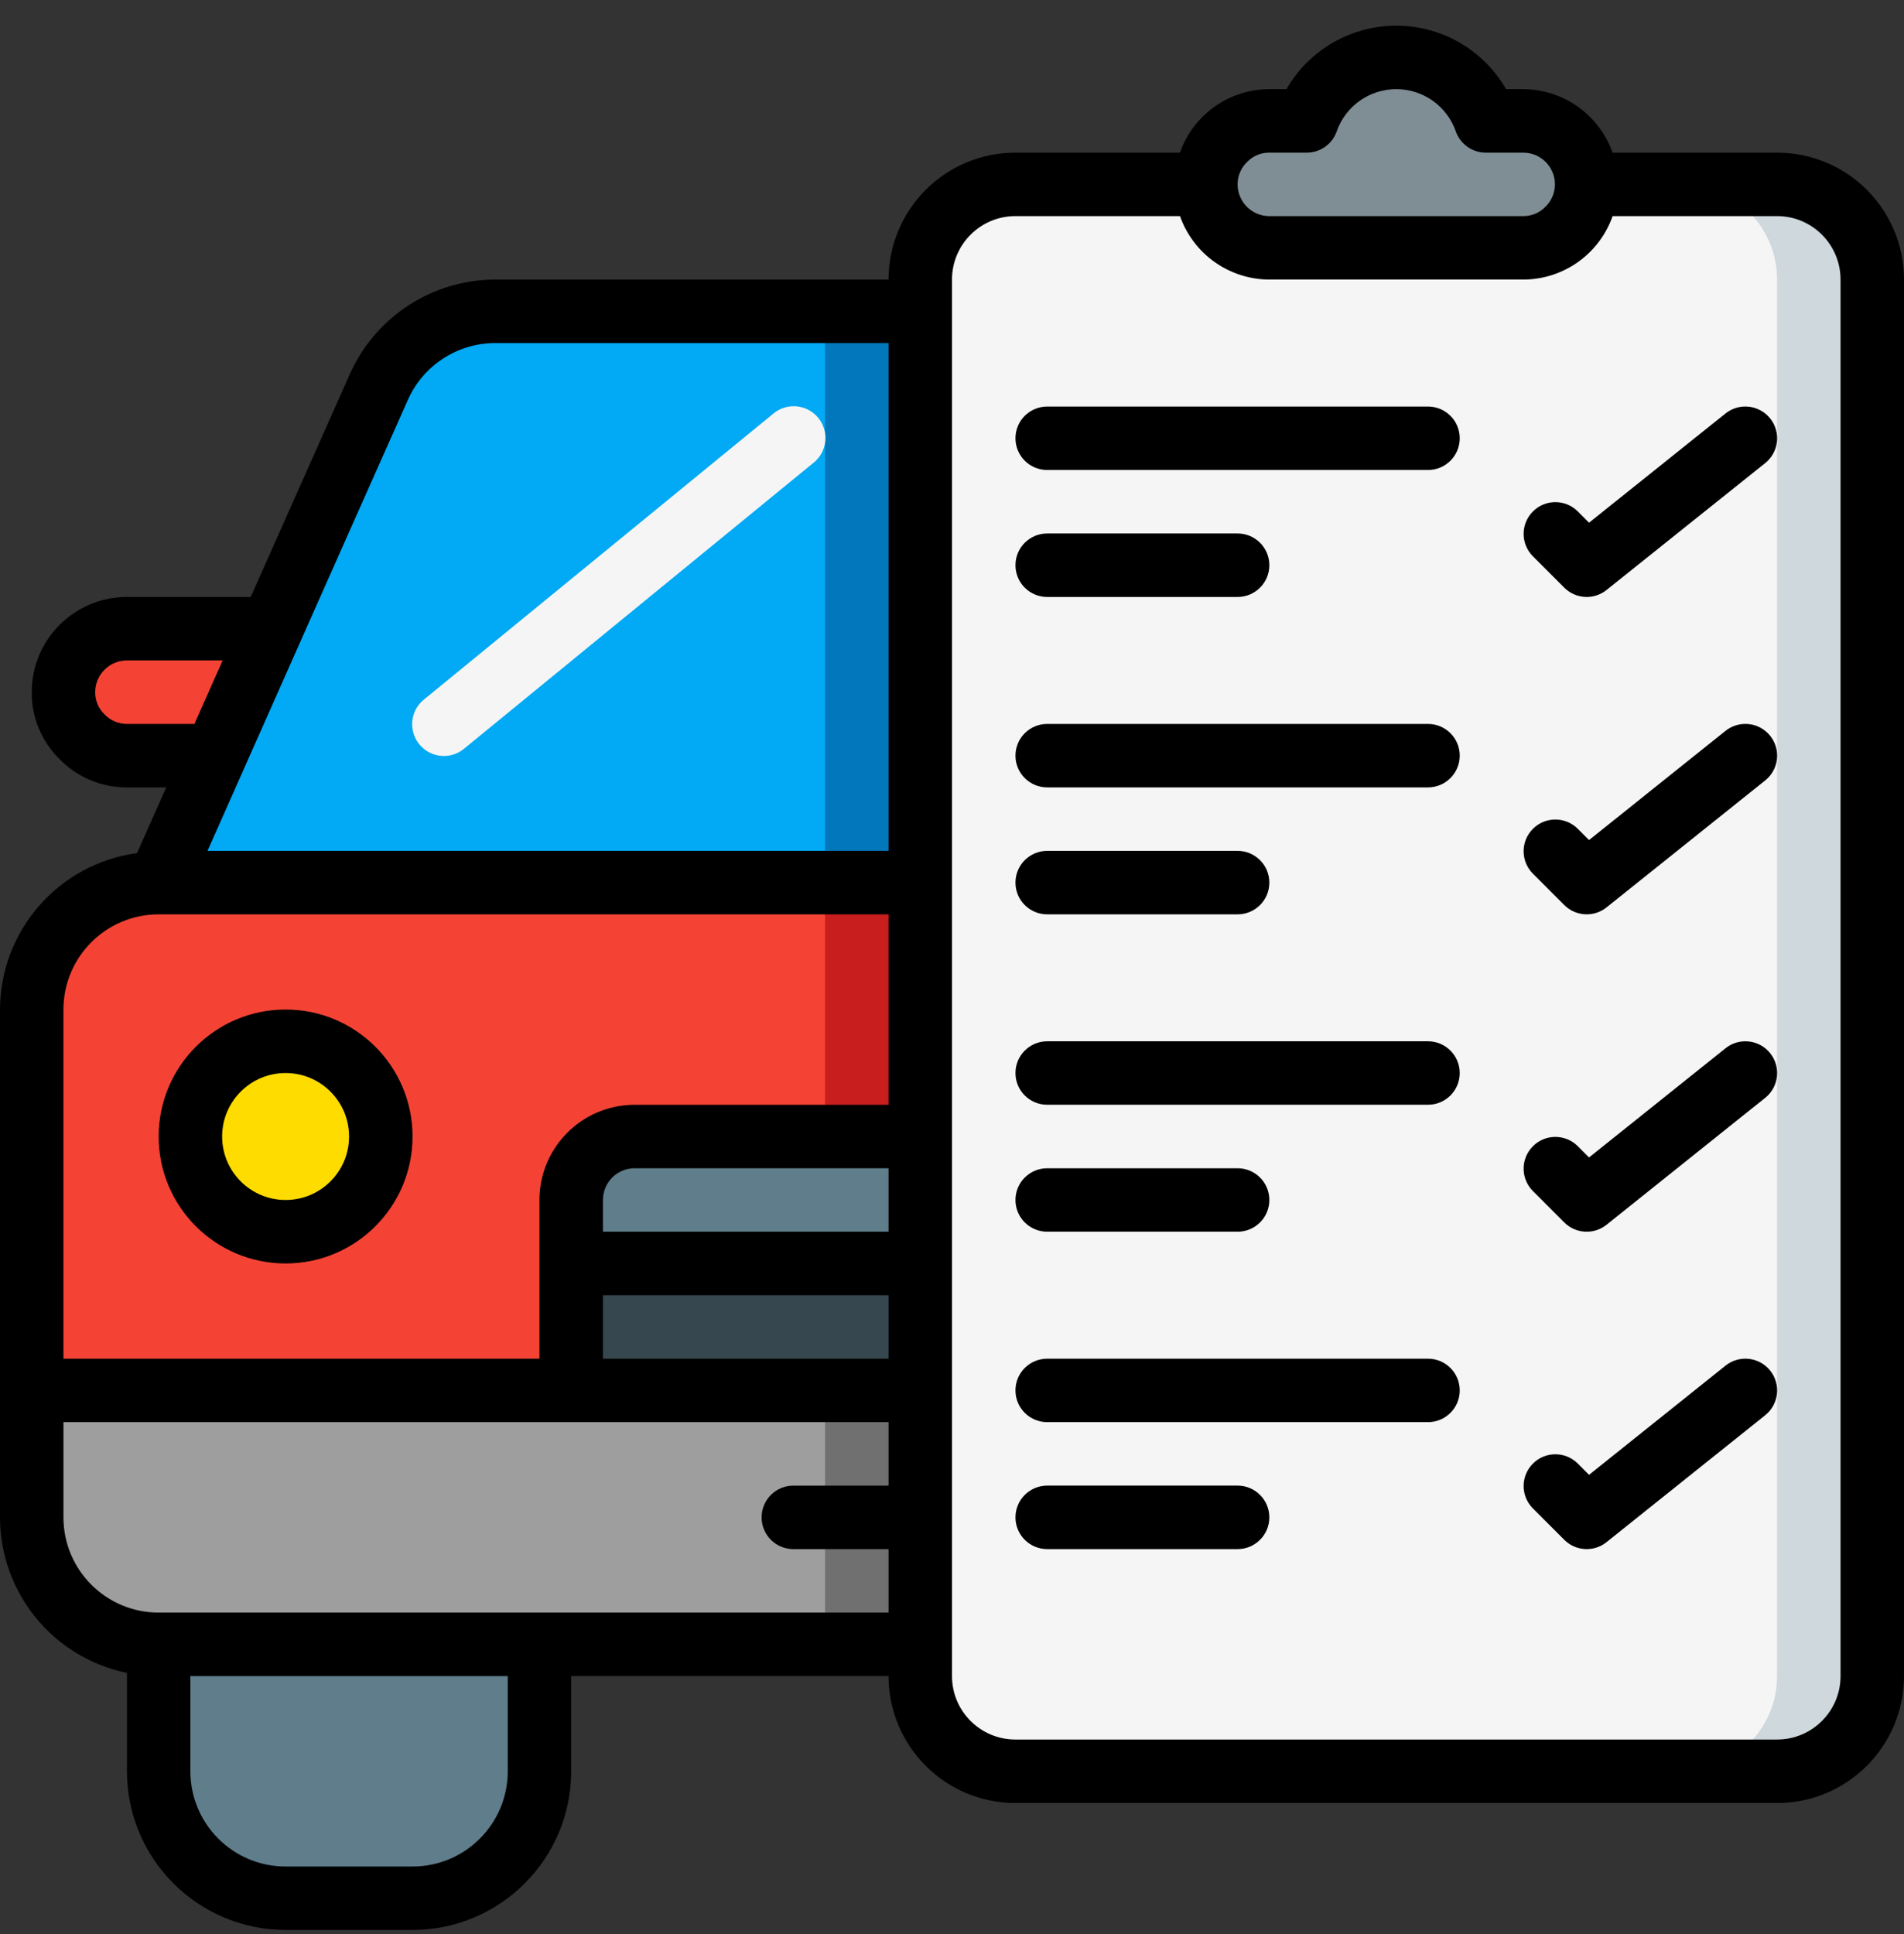
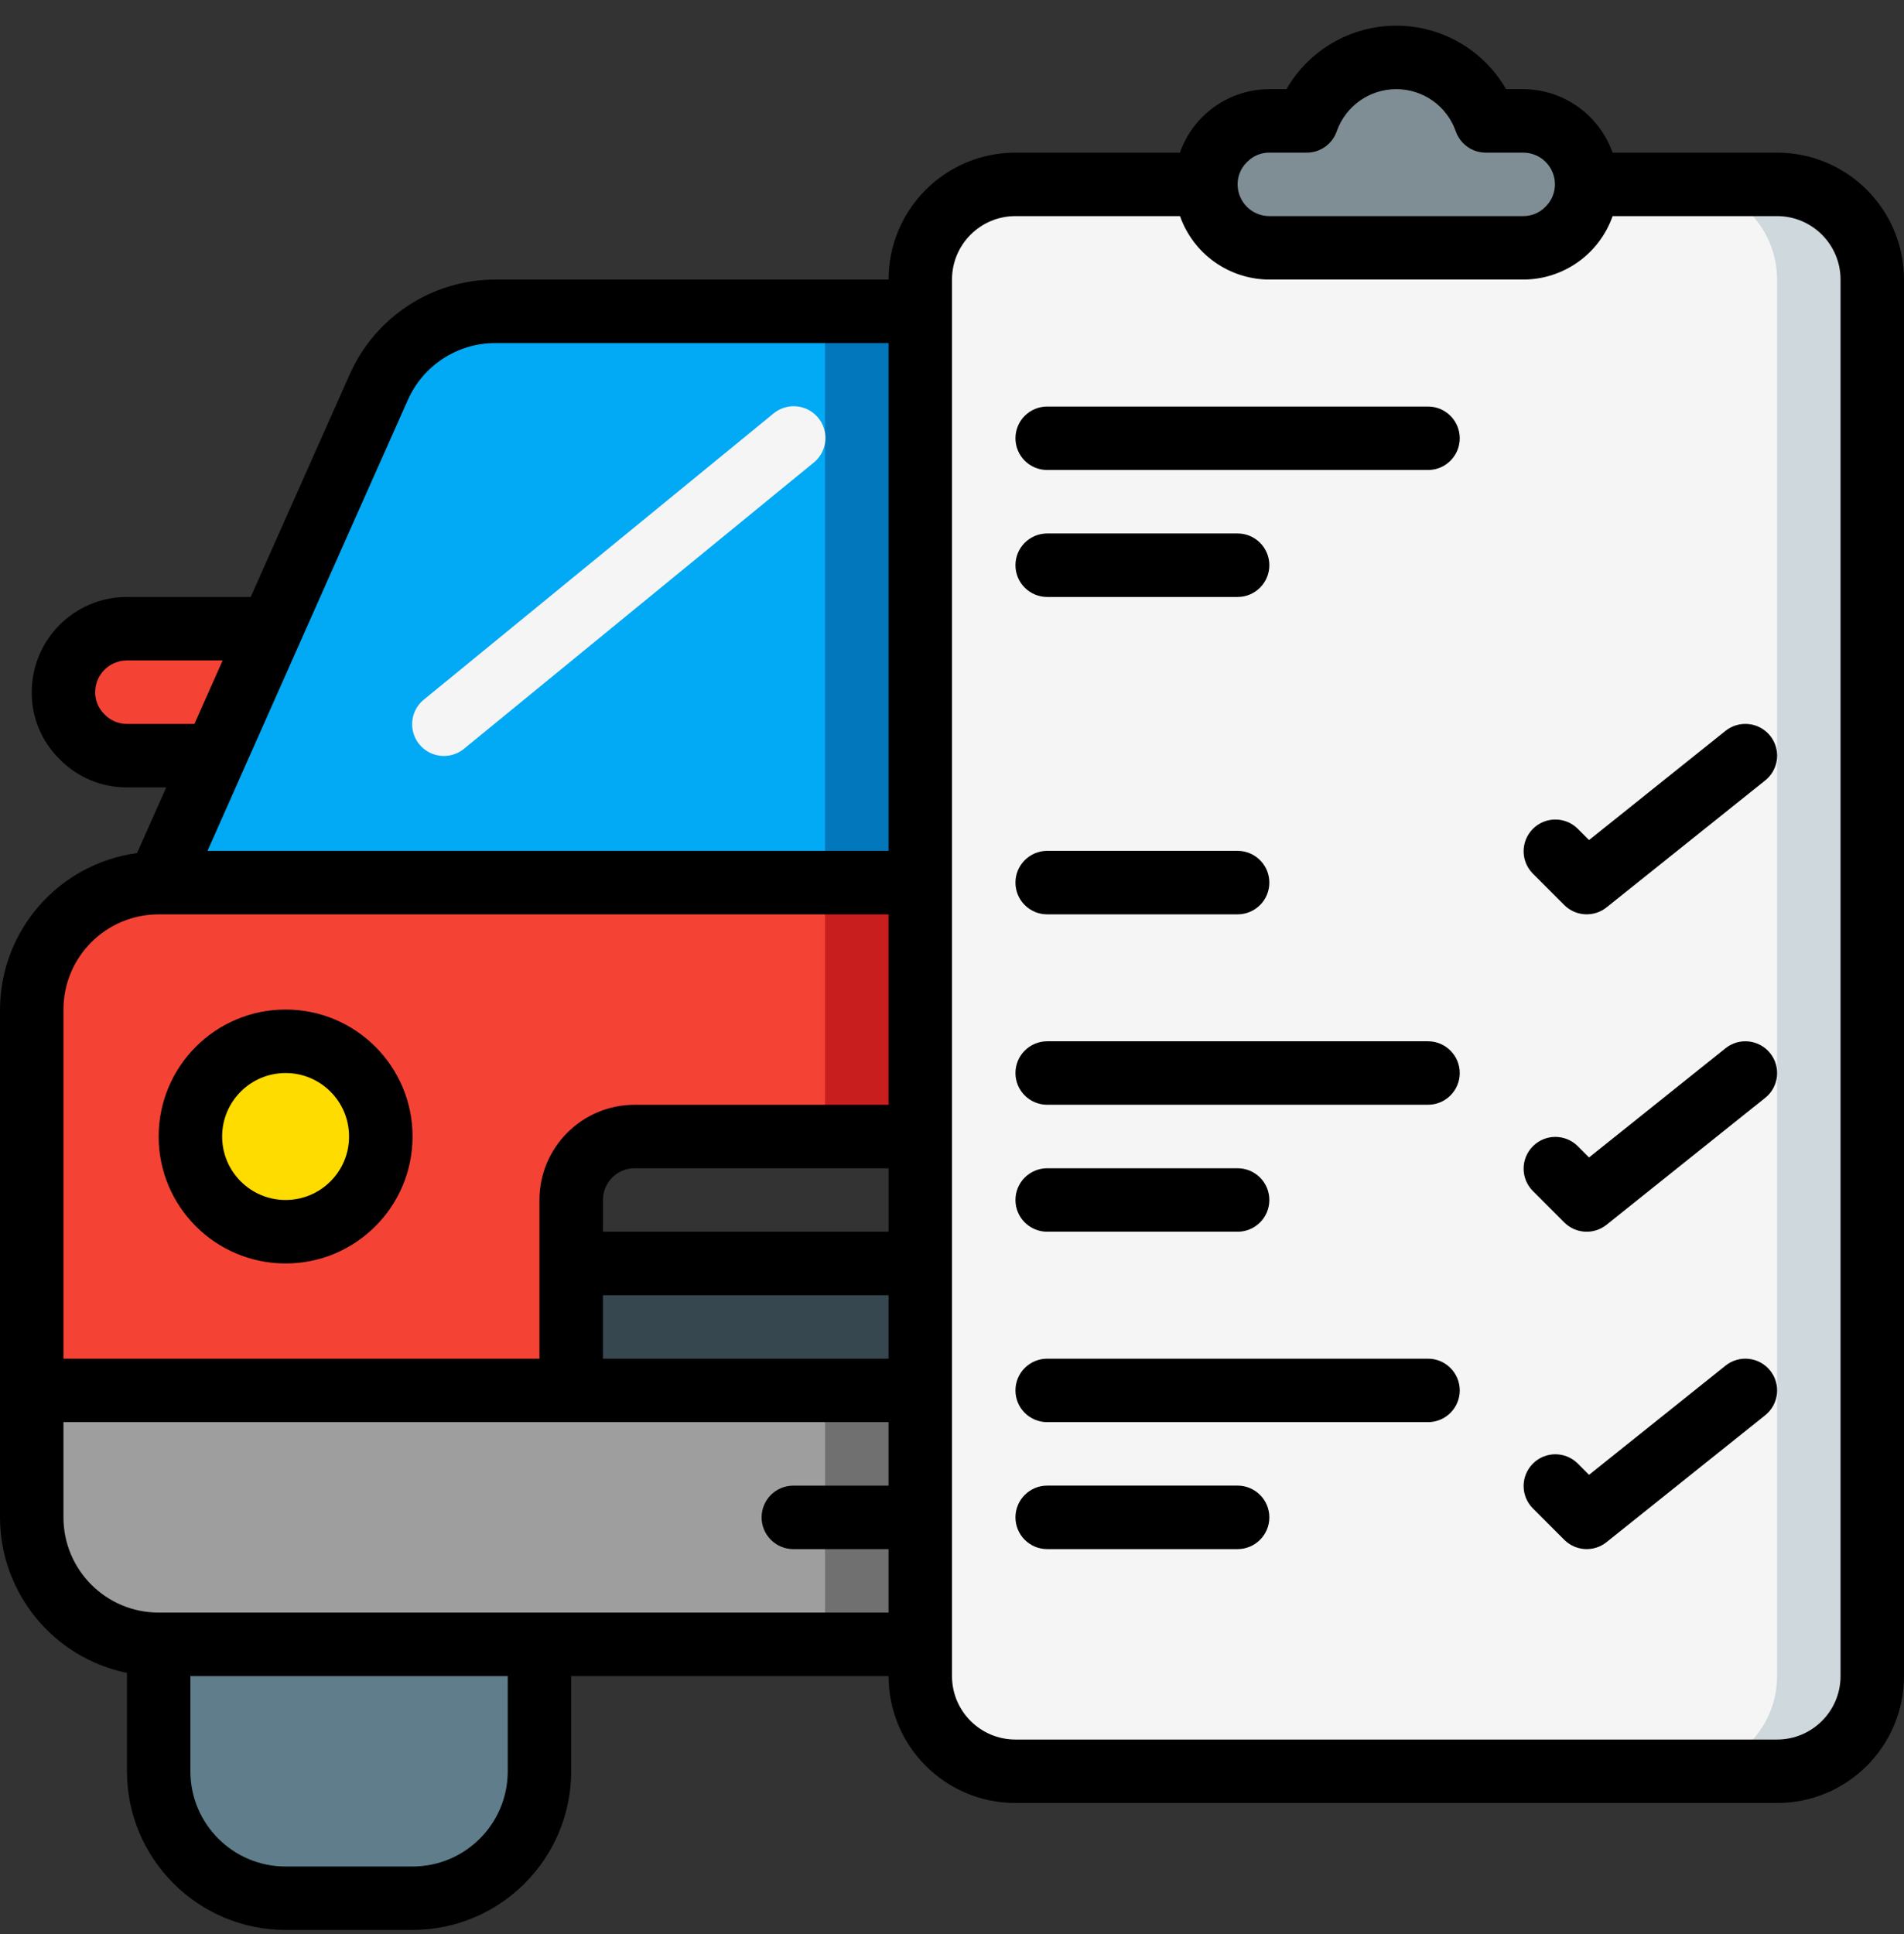
<svg xmlns="http://www.w3.org/2000/svg" width="64" height="65" viewBox="0 0 64 65" fill="none">
  <rect x="0" y="0" width="64" height="65" fill="#333333" stroke="none" />
  <path d="M30.934 46.73V55.263H5.334C2.977 55.263 1.067 53.353 1.067 50.996V46.73H30.934Z" fill="#9E9E9E" />
  <path d="M27.733 46.73H30.933V55.263H27.733V46.73Z" fill="#707070" />
  <path d="M30.934 29.663V38.196H21.334C20.157 38.2 19.204 39.153 19.2 40.33V46.73H1.067V33.929C1.067 31.573 2.977 29.663 5.334 29.663H30.934Z" fill="#F44335" />
  <path d="M27.733 29.663H30.933V38.196H27.733V29.663Z" fill="#C81E1E" />
  <path d="M19.2 42.463H30.933V46.73H19.2V42.463Z" fill="#37474F" />
-   <path d="M30.933 38.196V42.463H19.2V40.33C19.204 39.153 20.157 38.2 21.334 38.196H30.933Z" fill="#607D8B" />
  <path d="M5.333 55.263H18.134V59.53C18.134 61.886 16.223 63.796 13.867 63.796H9.6C7.244 63.796 5.333 61.886 5.333 59.53V55.263Z" fill="#607D8B" />
  <path d="M9.6 41.396C11.367 41.396 12.8 39.963 12.8 38.196C12.8 36.429 11.367 34.996 9.6 34.996C7.833 34.996 6.4 36.429 6.4 38.196C6.4 39.963 7.833 41.396 9.6 41.396Z" fill="#FFDC00" />
  <path d="M30.933 10.463V29.663H5.333L12.736 13.002C13.423 11.459 14.952 10.465 16.64 10.463H30.933Z" fill="#02A9F4" />
  <path d="M27.733 10.463H30.933V29.663H27.733V10.463Z" fill="#0377BC" />
  <path d="M9.119 21.13H4.267C3.09 21.133 2.137 22.086 2.133 23.263C2.142 24.438 3.092 25.388 4.267 25.396H7.232L9.119 21.13Z" fill="#F44335" />
  <path d="M62.933 9.396V56.33C62.933 58.097 61.5 59.53 59.733 59.53H34.133C32.366 59.53 30.933 58.097 30.933 56.33V9.396C30.933 7.629 32.366 6.196 34.133 6.196H40.533C40.537 7.373 41.49 8.326 42.666 8.33H51.2C52.374 8.321 53.324 7.371 53.333 6.196H59.733C61.5 6.196 62.933 7.629 62.933 9.396Z" fill="#F5F5F5" />
  <path d="M59.733 6.196H56.533C58.3 6.196 59.733 7.629 59.733 9.396V56.33C59.733 58.097 58.3 59.53 56.533 59.53H59.733C61.501 59.53 62.933 58.097 62.933 56.33V9.396C62.933 7.629 61.501 6.196 59.733 6.196Z" fill="#CFD8DC" />
  <path d="M53.333 6.196C53.325 7.371 52.374 8.321 51.2 8.33H42.666C41.49 8.326 40.537 7.373 40.533 6.196C40.542 5.022 41.492 4.072 42.666 4.063H43.925C44.373 2.785 45.579 1.929 46.933 1.929C48.287 1.929 49.494 2.785 49.941 4.063H51.2C52.377 4.067 53.33 5.02 53.333 6.196Z" fill="#7F8E94" />
-   <path d="M58 13.896L53.413 17.567L53.022 17.175C52.603 16.771 51.938 16.777 51.527 17.188C51.115 17.6 51.109 18.265 51.514 18.684L52.58 19.75C52.965 20.135 53.577 20.169 54.001 19.829L59.335 15.563C59.632 15.325 59.78 14.946 59.723 14.569C59.665 14.192 59.411 13.874 59.056 13.736C58.701 13.597 58.298 13.658 58 13.896Z" fill="black" />
  <path d="M9.6 42.463C11.957 42.463 13.867 40.553 13.867 38.196C13.867 35.84 11.957 33.929 9.6 33.929C7.244 33.929 5.333 35.84 5.333 38.196C5.333 40.553 7.244 42.463 9.6 42.463ZM9.6 36.063C10.778 36.063 11.733 37.018 11.733 38.196C11.733 39.374 10.778 40.329 9.6 40.329C8.422 40.329 7.467 39.374 7.467 38.196C7.467 37.018 8.422 36.063 9.6 36.063Z" fill="black" />
  <path d="M15.609 25.155L27.342 15.555C27.644 15.316 27.793 14.933 27.733 14.553C27.673 14.172 27.412 13.854 27.052 13.72C26.691 13.585 26.286 13.656 25.991 13.904L14.258 23.504C13.956 23.743 13.807 24.126 13.867 24.507C13.927 24.887 14.188 25.205 14.548 25.34C14.909 25.474 15.314 25.404 15.609 25.155Z" fill="#F5F5F5" />
  <path d="M59.733 5.13H54.204C53.753 3.856 52.551 3.002 51.2 2.996H50.625C49.864 1.676 48.457 0.863 46.933 0.863C45.41 0.863 44.002 1.676 43.242 2.996H42.667C41.314 2.999 40.11 3.854 39.661 5.13H34.133C31.777 5.13 29.867 7.04 29.867 9.396H16.64C14.531 9.401 12.621 10.643 11.761 12.569L8.427 20.063H4.267C2.499 20.063 1.067 21.496 1.067 23.263C1.06 24.107 1.396 24.917 1.998 25.509C2.592 26.123 3.412 26.468 4.267 26.463H5.587L4.607 28.67C1.974 29.028 0.008 31.272 0 33.93V50.996C0.003 53.53 1.785 55.713 4.267 56.223V59.53C4.27 62.474 6.656 64.859 9.6 64.863H13.867C16.811 64.859 19.197 62.474 19.2 59.53V56.33H29.867C29.867 58.686 31.777 60.596 34.133 60.596H59.733C62.09 60.596 64 58.686 64 56.33V9.396C64 7.04 62.09 5.13 59.733 5.13ZM41.928 5.436C42.122 5.238 42.389 5.127 42.667 5.13H43.925C44.381 5.13 44.787 4.84 44.934 4.408C45.234 3.562 46.035 2.996 46.933 2.996C47.832 2.996 48.633 3.562 48.932 4.408C49.08 4.84 49.486 5.13 49.941 5.13H51.2C51.789 5.13 52.267 5.607 52.267 6.196C52.267 6.484 52.149 6.759 51.939 6.957C51.745 7.155 51.478 7.265 51.2 7.263H42.667C42.078 7.263 41.6 6.785 41.6 6.196C41.599 5.908 41.718 5.633 41.928 5.436ZM29.867 41.396H20.267V40.33C20.267 39.74 20.744 39.263 21.333 39.263H29.867V41.396ZM20.267 43.53H29.867V45.663H20.267V43.53ZM13.711 13.438C14.226 12.28 15.373 11.533 16.64 11.53H29.867V28.596H6.975C8.145 25.962 11.534 18.319 13.711 13.438ZM4.267 24.33C3.979 24.331 3.704 24.212 3.507 24.002C3.308 23.808 3.197 23.541 3.2 23.263C3.2 22.674 3.678 22.196 4.267 22.196H7.484L6.535 24.33H4.267ZM5.333 30.73H29.867V37.13H21.333C19.566 37.13 18.133 38.562 18.133 40.33V45.663H2.133V33.93C2.133 32.162 3.566 30.73 5.333 30.73ZM17.067 59.53C17.067 61.297 15.634 62.73 13.867 62.73H9.6C7.833 62.73 6.4 61.297 6.4 59.53V56.33H17.067V59.53ZM5.333 54.196C3.566 54.196 2.133 52.764 2.133 50.996V47.796H29.867V49.93H26.667C26.078 49.93 25.6 50.407 25.6 50.996C25.6 51.585 26.078 52.063 26.667 52.063H29.867V54.196H5.333ZM61.867 56.33C61.867 57.508 60.911 58.463 59.733 58.463H34.133C32.955 58.463 32 57.508 32 56.33V9.396C32 8.218 32.955 7.263 34.133 7.263H39.663C40.113 8.537 41.315 9.391 42.667 9.396H51.2C52.553 9.393 53.757 8.539 54.206 7.263H59.733C60.911 7.263 61.867 8.218 61.867 9.396V56.33Z" fill="black" />
  <path d="M48 13.663H35.2C34.611 13.663 34.133 14.14 34.133 14.729C34.133 15.319 34.611 15.796 35.2 15.796H48C48.589 15.796 49.067 15.319 49.067 14.729C49.067 14.14 48.589 13.663 48 13.663Z" fill="black" />
  <path d="M35.2 20.063H41.6C42.189 20.063 42.667 19.585 42.667 18.996C42.667 18.407 42.189 17.929 41.6 17.929H35.2C34.611 17.929 34.133 18.407 34.133 18.996C34.133 19.585 34.611 20.063 35.2 20.063Z" fill="black" />
  <path d="M58 24.563L53.413 28.233L53.022 27.842C52.603 27.438 51.938 27.444 51.527 27.855C51.115 28.266 51.109 28.932 51.514 29.35L52.58 30.417C52.965 30.801 53.577 30.835 54.001 30.496L59.335 26.229C59.632 25.991 59.78 25.612 59.723 25.235C59.665 24.858 59.411 24.541 59.056 24.402C58.701 24.264 58.298 24.325 58 24.563Z" fill="black" />
-   <path d="M48 24.33H35.2C34.611 24.33 34.133 24.807 34.133 25.396C34.133 25.985 34.611 26.463 35.2 26.463H48C48.589 26.463 49.067 25.985 49.067 25.396C49.067 24.807 48.589 24.33 48 24.33Z" fill="black" />
  <path d="M35.2 30.73H41.6C42.189 30.73 42.667 30.252 42.667 29.663C42.667 29.074 42.189 28.596 41.6 28.596H35.2C34.611 28.596 34.133 29.074 34.133 29.663C34.133 30.252 34.611 30.73 35.2 30.73Z" fill="black" />
  <path d="M58 35.23L53.413 38.9L53.022 38.509C52.603 38.105 51.938 38.11 51.527 38.522C51.115 38.933 51.109 39.599 51.514 40.017L52.58 41.084C52.965 41.468 53.577 41.502 54.001 41.163L59.335 36.896C59.795 36.528 59.869 35.856 59.501 35.396C59.133 34.936 58.46 34.862 58 35.23Z" fill="black" />
  <path d="M48 34.996H35.2C34.611 34.996 34.133 35.474 34.133 36.063C34.133 36.652 34.611 37.129 35.2 37.129H48C48.589 37.129 49.067 36.652 49.067 36.063C49.067 35.474 48.589 34.996 48 34.996Z" fill="black" />
  <path d="M35.2 41.396H41.6C42.189 41.396 42.667 40.919 42.667 40.33C42.667 39.74 42.189 39.263 41.6 39.263H35.2C34.611 39.263 34.133 39.74 34.133 40.33C34.133 40.919 34.611 41.396 35.2 41.396Z" fill="black" />
  <path d="M58 45.897L53.413 49.567L53.022 49.175C52.603 48.771 51.938 48.777 51.527 49.188C51.115 49.6 51.109 50.265 51.514 50.684L52.58 51.75C52.965 52.135 53.577 52.169 54.001 51.829L59.335 47.563C59.795 47.194 59.869 46.523 59.501 46.063C59.133 45.603 58.46 45.528 58 45.897Z" fill="black" />
  <path d="M48 45.663H35.2C34.611 45.663 34.133 46.14 34.133 46.73C34.133 47.319 34.611 47.796 35.2 47.796H48C48.589 47.796 49.067 47.319 49.067 46.73C49.067 46.14 48.589 45.663 48 45.663Z" fill="black" />
  <path d="M41.6 49.929H35.2C34.611 49.929 34.133 50.407 34.133 50.996C34.133 51.585 34.611 52.063 35.2 52.063H41.6C42.189 52.063 42.667 51.585 42.667 50.996C42.667 50.407 42.189 49.929 41.6 49.929Z" fill="black" />
</svg>